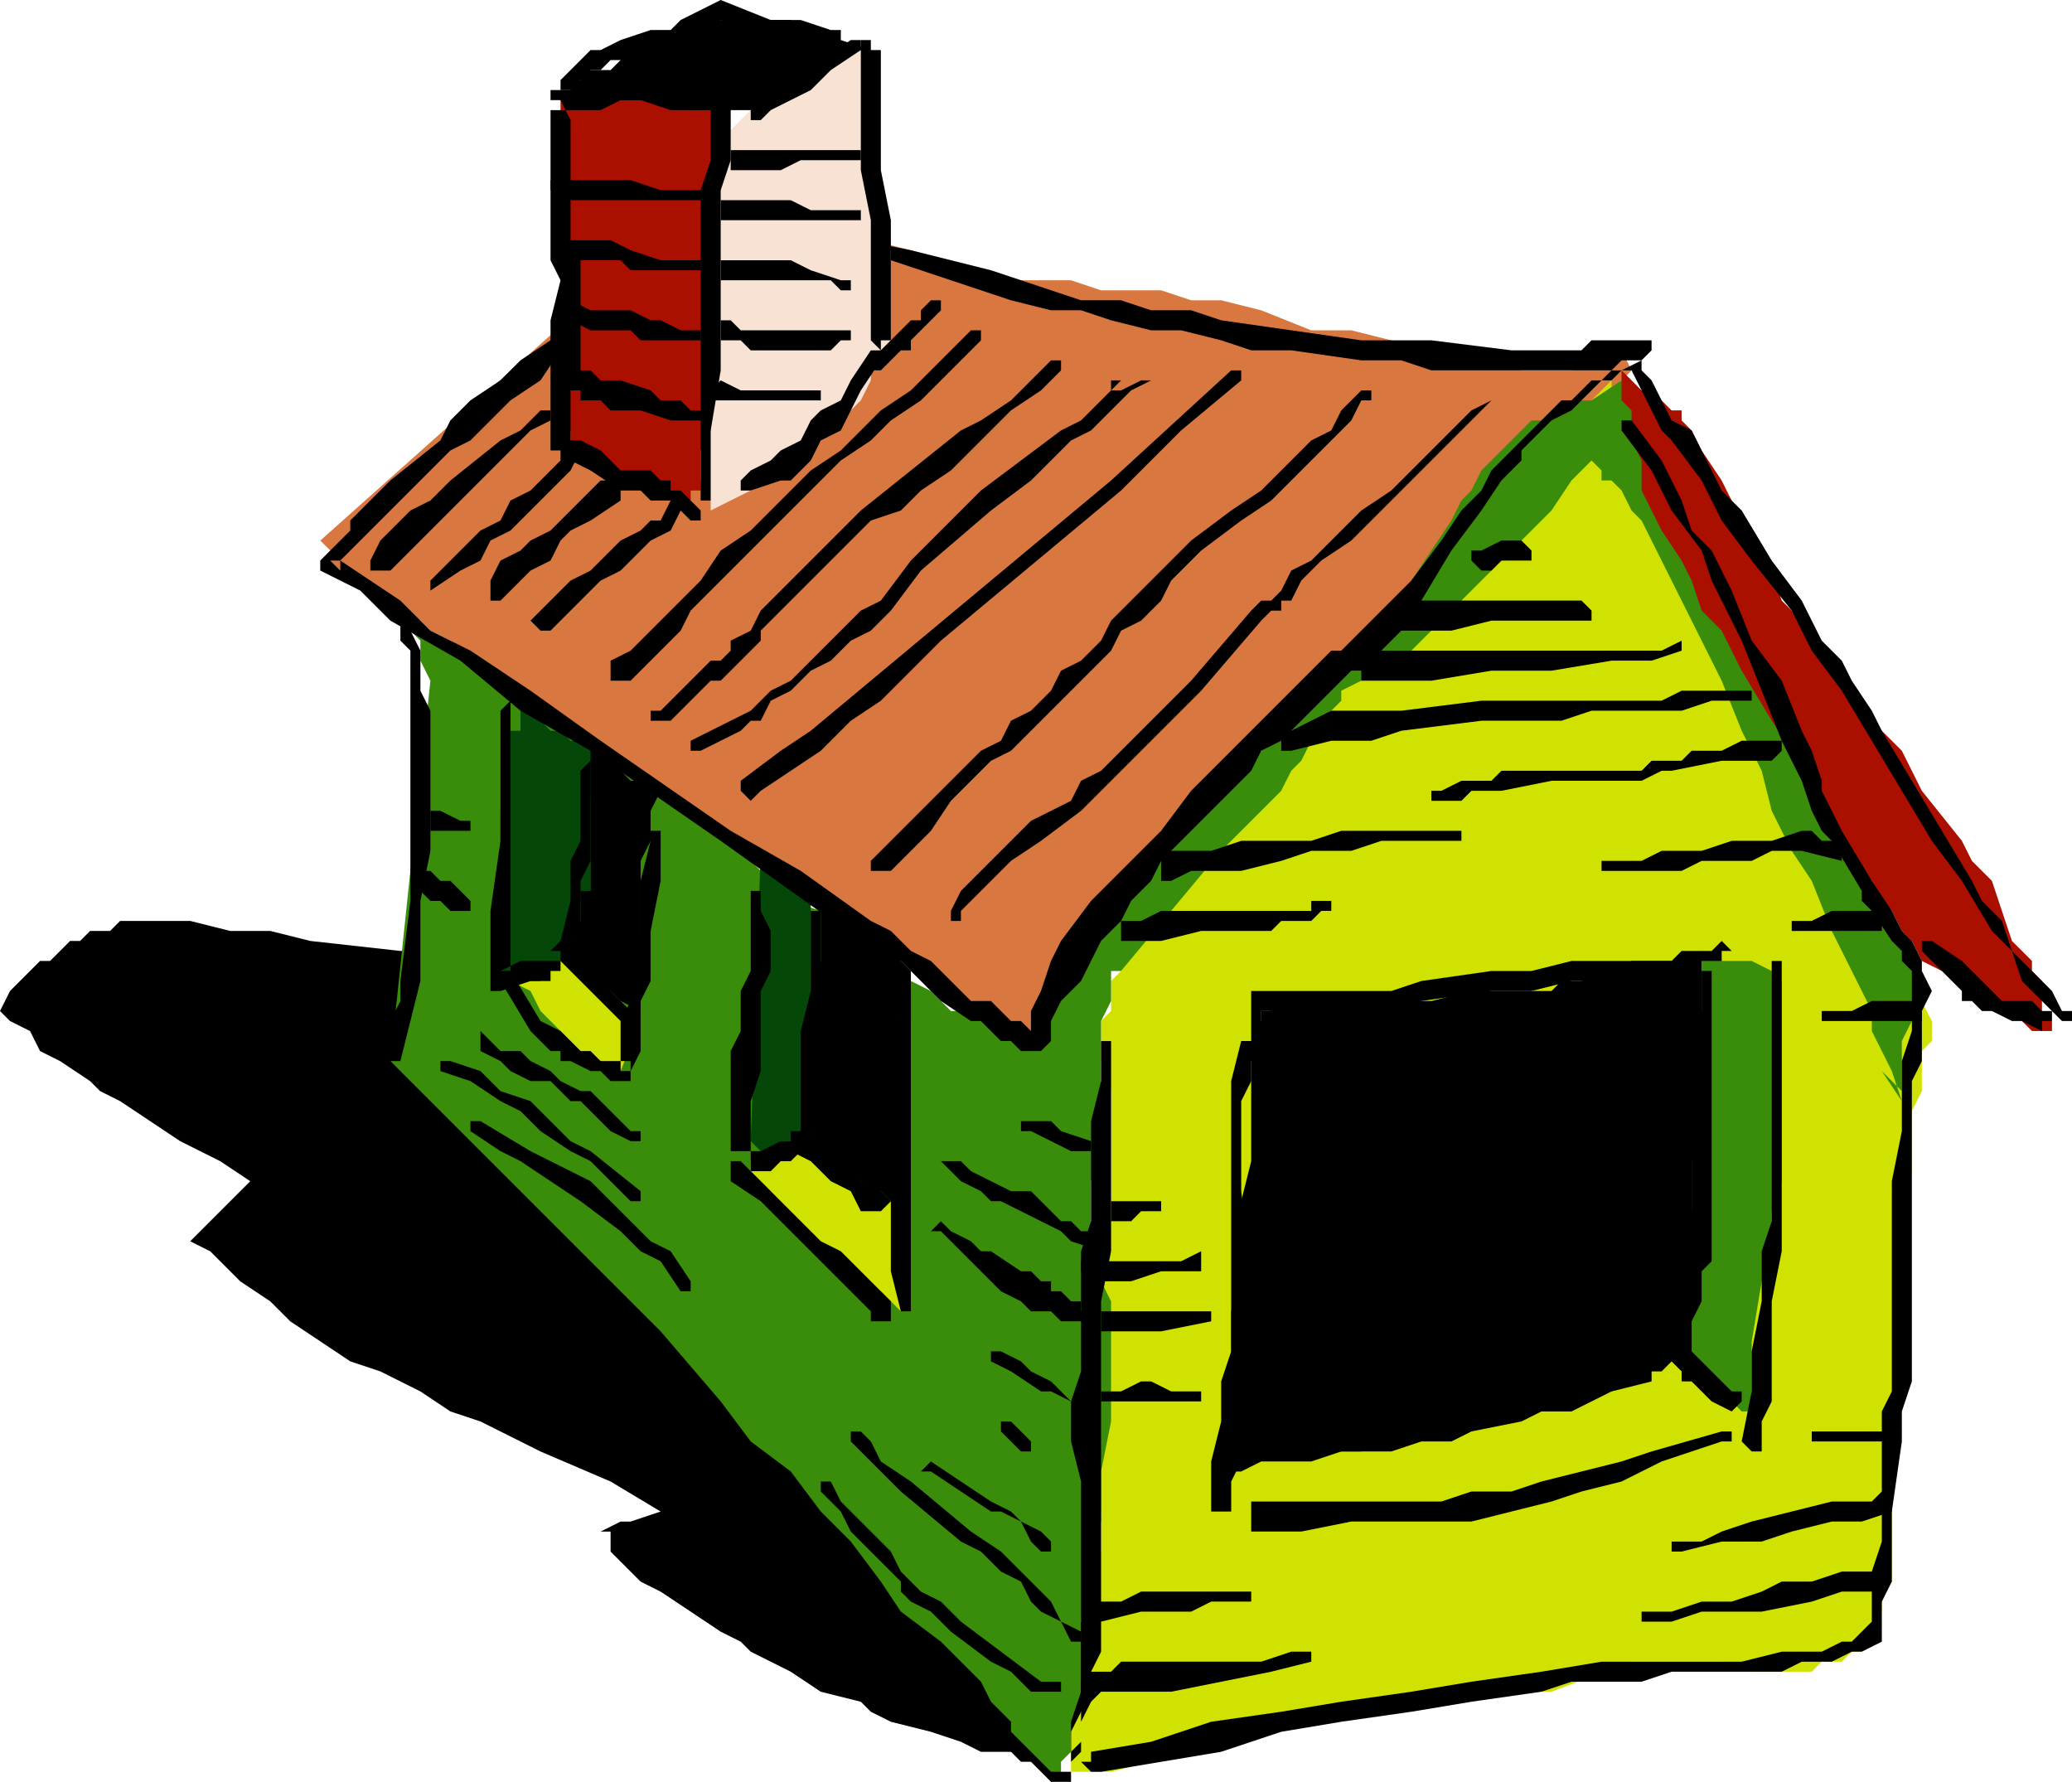
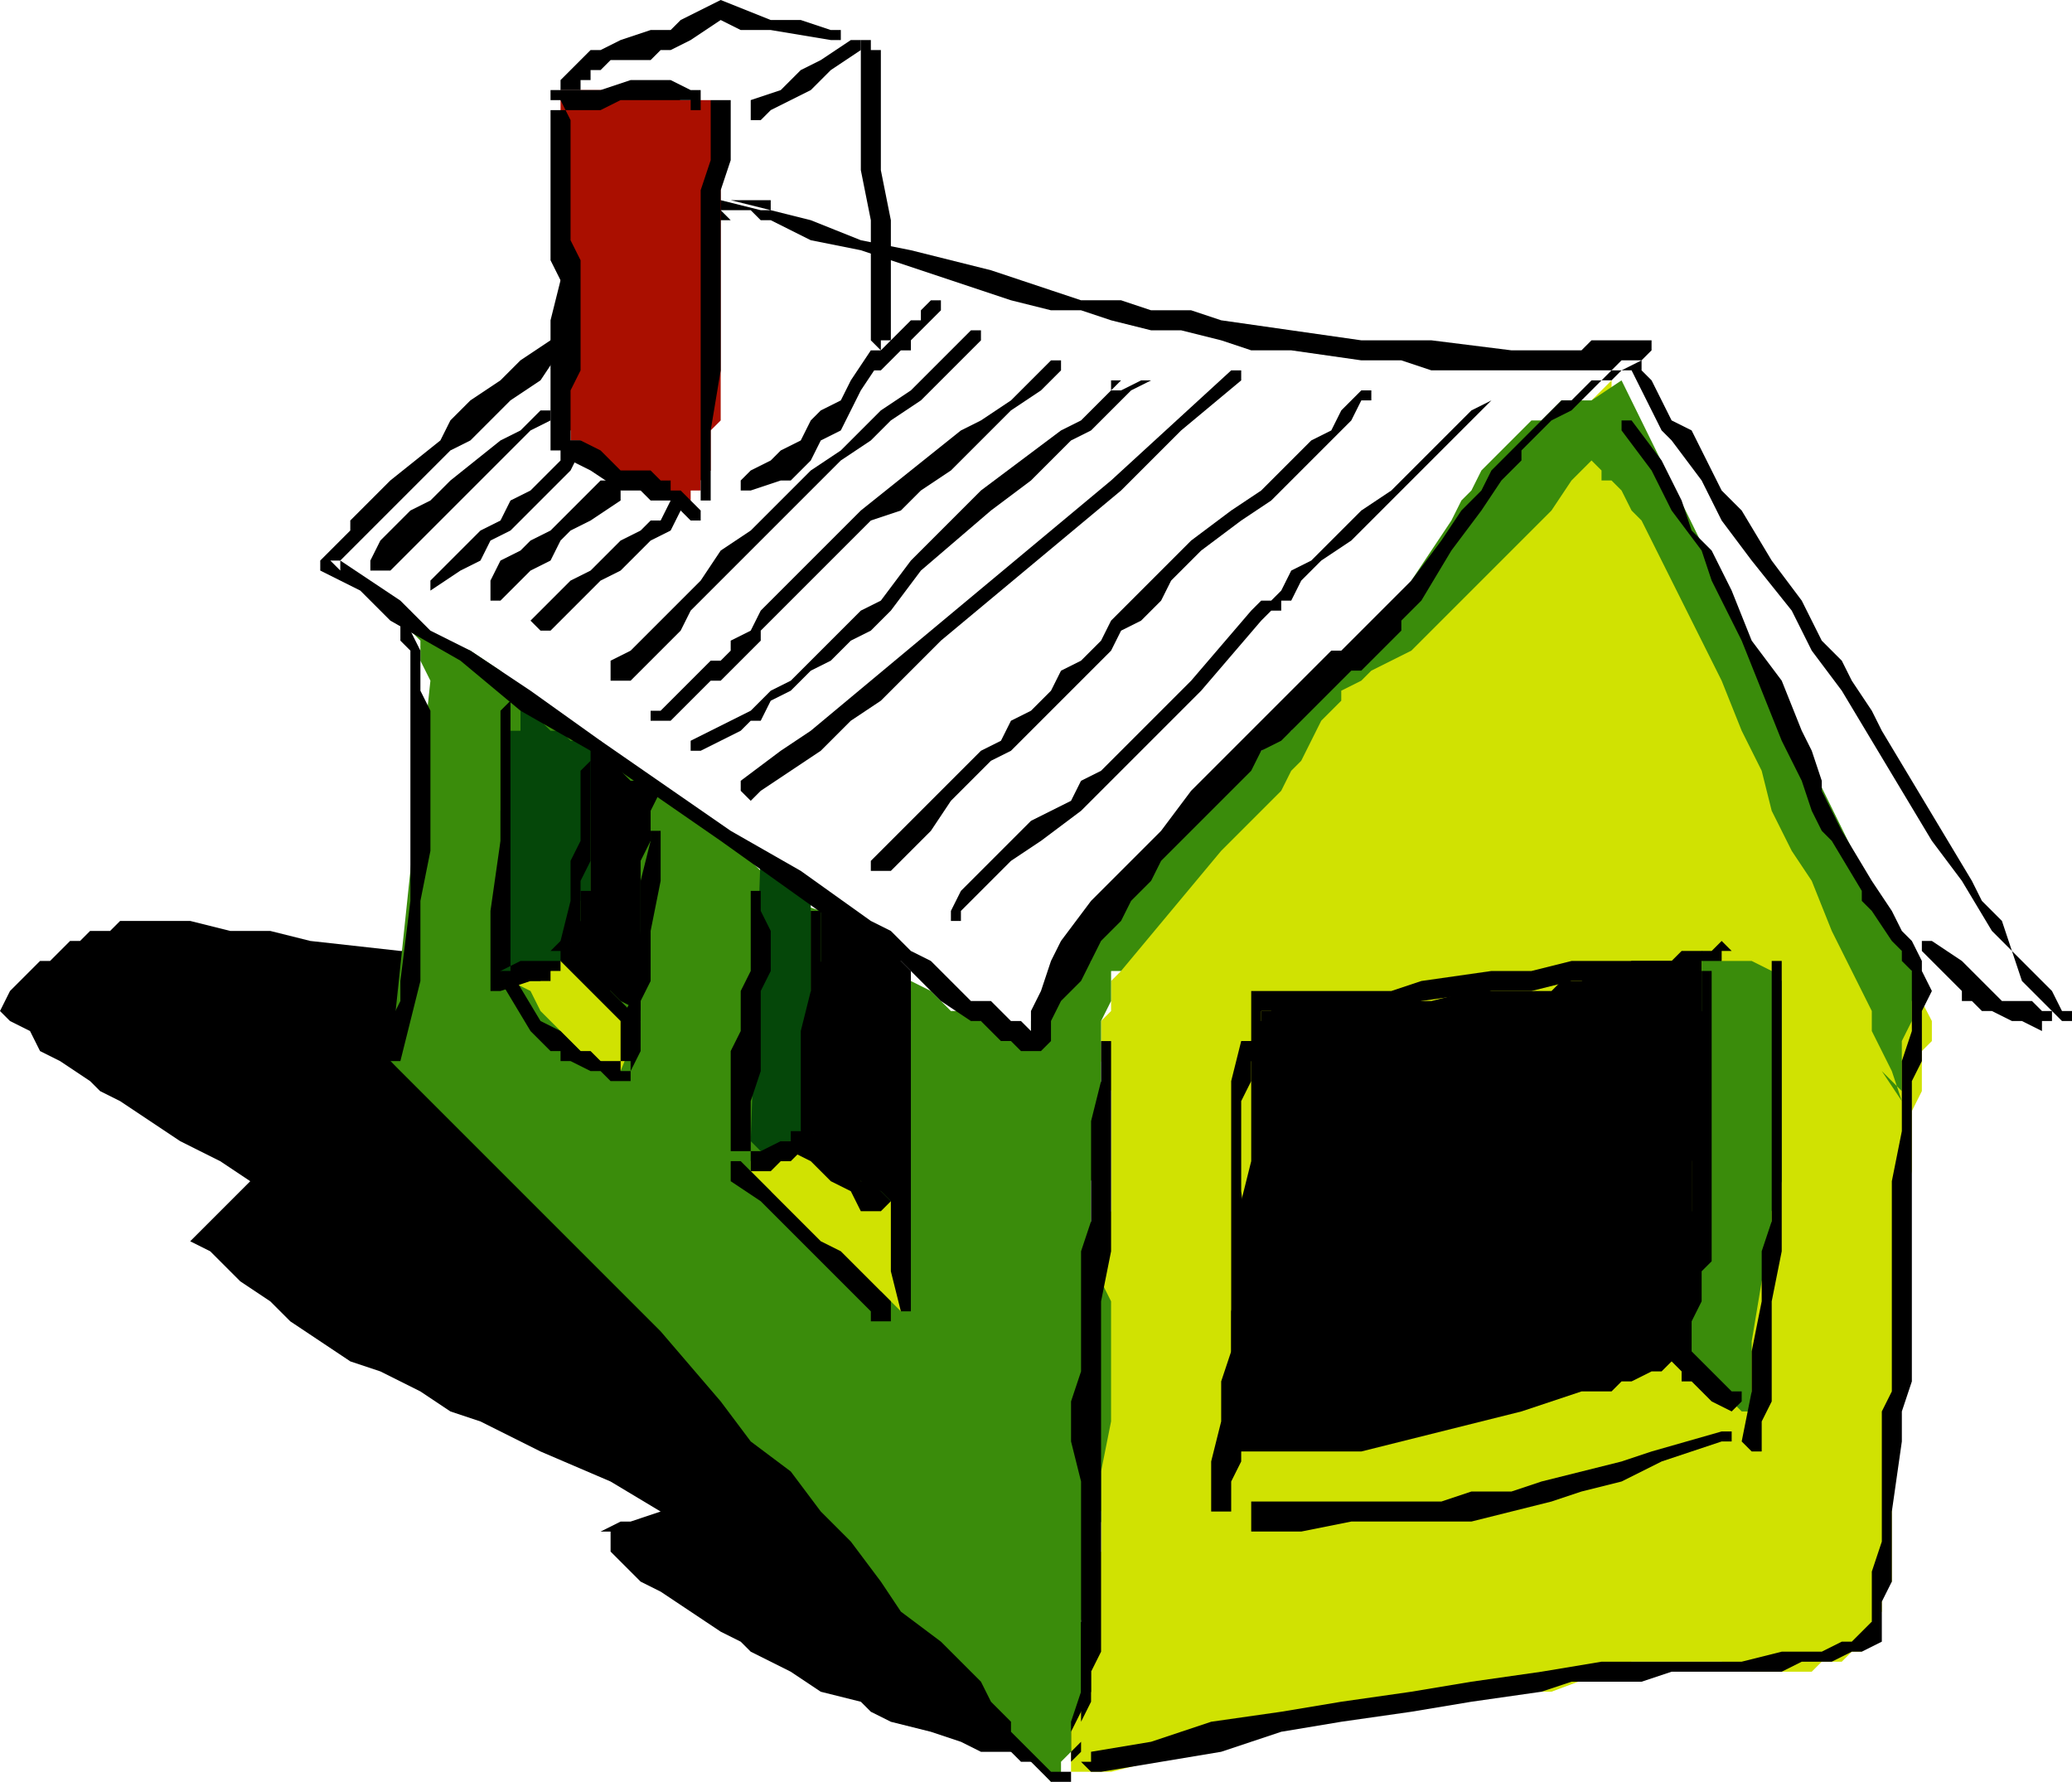
<svg xmlns="http://www.w3.org/2000/svg" fill-rule="evenodd" height="113.92" preserveAspectRatio="none" stroke-linecap="round" viewBox="0 0 207 178" width="1.38in">
  <style>.brush1{fill:#000}.pen2{stroke:none}.brush3{fill:#d0e202}.brush4{fill:#3a8c0b}.brush6{fill:#aa0f00}</style>
  <path class="pen2 brush1" d="m48 96-4-1h-4l-9-1-4-1h-4l-4-1h-7l-1 1H9l-1 1H7l-1 1-1 1H4l-1 1-1 1-1 1-1 2 1 1 2 1 1 2 2 1 3 2 1 1 2 1 3 2 3 2 4 2 3 2-3 3-3 3 2 1 1 1 1 1 1 1 3 2 2 2 3 2 3 2 3 1 4 2 3 2 3 1 6 3 7 3 5 3-3 1h-1l-2 1h1v2l1 1 1 1 1 1 2 1 3 2 3 2 2 1 1 1 4 2 3 2 4 1 1 1 2 1 4 1 3 1 2 1h4l1 1h1v-1h3l1-1 1-1v-2l1-1v-3h-1v-4l-1-1-1-2v-1l-1-2-1-1-1-1-2-3-2-2-1-1-2-3-3-3-3-3-5-5-2-2-2-2-1-1-1-1-2-2-6-8-3-4-3-3-1-2-2-2-2-2-1-2-2-2-2-1-1-1-1-1-1-1-5-2z" />
-   <path class="pen2" style="fill:#d8773f" d="m162 35-5 2h-5l-2-1h-2l-5-1-4-1-4-1h-4l-5-2-4-1h-3l-3-1h-6l-3-1h-7l-1-1h-2l-3-1-3-1-4-1-4-1-3-1h-4l-4-1h-3L32 54l1 1v1l1 1h1l1 1 2 2 4 2 1 1 2 1 6 4 5 5 6 4 3 2 3 2 11 7 12 8h1v1l2 1 1 1 2 2h1v1h1l1 1h1l1 1h3v-2l1-1v-2l1-1 1-2 1-1v-2l1-1 2-3 1-2 1-1 2-3 3-2 2-3 1-1 2-1 2-3 3-2 2-2 3-2 4-4 1-1 1-1 1-2 2-2 2-2 1-3 2-2 1-2 1-1 1-1 2-1 1-2 1-1h2l2-2h1l1-1 1-1 1-1-1-2z" />
  <path class="pen2 brush3" d="m161 40 32 62v2l-1 1v4l-1 2v6l-1 4v19l-1 1v17l-1 1v2l-1 1v2h-1v1h-1l-1 1h-2l-1 1h-6l-3-1h-9l-8 3h-13l-2 1h-4l-4 1-4 1-9 3-8 2h-4v-4l1-2 1-2v-13l1-1v-4l-1-2v-10l1-1v-16l1-1v-12l-1-3v-4l1-1v-3l1-1v-7l1-1 1-1v-1l2-1 2-2 1-1 4-3h1l1-1v-1h1l2-2 1-1 1-2 1-1 1-2 1-1 1-1 1-1 1-1 2-1 1-2 2-2 1-2 3-3 3-4 3-4 1-1 2-2 1-2 2-2 2-1 2-2v2z" />
  <path class="pen2 brush4" d="m113 93-1 2-1 2v3l-1 2v13l-1 3v6l1 2v2l1 2v12l-1 5v5l-1 3v3l-1 4v7l-1 3v3l-1 1v1l-1 1-66-72 4-38-1-2v-2l-1-1v-1l3 2 3 1 3 2 2 2 3 2 3 2 3 2 2 2 5 4 6 4 3 3 2 2 3 1 3 2 1 1h1l2 2 2 2 2 1 1 1 1 1h2l1 1h1l1 1h3v-1h1l1-1 1-2 3-3 1-1v-1h1l1 2 1-3z" />
  <path class="pen2 brush3" d="m91 122-2-2-2-1-1-1-1-1-1-1v-1h-1l-1-2-1 1h-1l-2 1h-1l-2 1v1l1 1 1 1 1 2 1 1 1 1 2 2h1l1 1 1 1 1 1 1 1h1l1 1 1 1v-10l1 1zm-27-20h-1v-1h-1l-1-1-1-1-2-3-1-1-1-1-6 2 1 2 2 1 1 2 1 1 1 1 2 2 2 1 2 1 2-5z" />
  <path class="pen2" d="m60 75-2-1h-1l-1-1h-1l-1-1-1-1h-1v2h-1v4l-1 4v17h4v-1h1l1-1 1-1 1-2v-3l1-1v-9l1-3v-2zm21 27v10l-1 1-1 1h-1v1h-2l-1-1 1-29 1 1 2 1 1 1v1h1v13z" style="fill:#054709" />
  <path class="pen2 brush1" d="M91 98v4h-1v19l-1-1-1-1-2-1-1-1-2-1v-1l-1-1-1-1v-12l1-5v-7l1 1 1 1 3 2 1 1h1v1l1 1 1 1v3-2zM66 79l-1 2v3l-1 2v15l-2-1-1-1-1-1-1-1h-1v-1h-1v-3l1-1v-3h1V74h1l1 1 1 1v1l1 1h2l1 1zm104 35v1l-1 1v17h-1v2l-1 1-1 1h-1l-2 1h-1l-1 1h-3l-3 1-3 1-4 1-4 1-4 1-4 1h-12l-2 1 1-4v-11l1-4v-7l1-4v-12l1-2v-1h1l1-1h15l4-1h8l1-1h2l2-1h1l2-1h7v18z" />
  <path class="pen2 brush4" d="m170 95 2 1h3l2 1 1 1v20l-1 3v4l-1 3-1 6v7h-1l-1-1-2-2-2-2-1-1v-5l1-2 1-5V95z" />
  <path class="pen2 brush4" d="m190 110-1-3-1-2-1-2v-2l-1-2-1-2-2-4-2-5-2-3-2-4-1-4-2-4-2-5-2-4-1-2-1-2-1-2-1-2-1-2-1-2-1-1-1-2-1-1h-1v-1l-1-1-2 2-2 3-2 2-1 1-1 1-2 2-2 2-2 2-2 2-1 1-1 1-4 2-1 1-2 1v1l-1 1-1 1-1 2-1 2-1 1-1 2-3 3-3 3-10 12h-3v-1h-1v-3l1-1 1-1 1-1 1-1 1-2 1-1 1-1 3-3 2-2 6-5 3-2 2-3 2-2 1-1 3-3 2-3 4-6 2-3 1-2 1-1 1-2 1-1 1-1 2-2 1-1h1l1-1 1-1h3l3-2 30 61-1 1v2l-1 2v5l-2-2 2 3z" />
-   <path class="pen2 brush6" d="M205 103v-1l-1-1v-3l-1-1v-1l-2-2-1-3-1-3-2-2-1-2-4-5-2-4-3-3-1-1-3-4-1-2-1-2-3-3-1-3-2-2-1-3-1-2-1-2-2-3-1-2-1-1v-1h-1l-1-1-1-1h-1l-2-2v3l1 1v3l1 2v3l1 2 1 2 2 3 1 2 1 3 2 2 2 4 3 5 2 3 2 4 2 3 2 3 1 2 1 1 1 2 1 1 1 2 1 1 1 2 2 1h1v1l2 1h1l1 1 2 1 1 1 1 1h2l1-1-1 1z" />
  <path class="pen2 brush1" d="m206 101-1-2-2-2-2-2-1-3-2-2-1-2-3-5-3-5-3-5-1-2-2-3-1-2-2-2-2-4-3-4-3-5-2-2-1-2-1-2-1-2-2-1-1-2-1-2-1-1v-1l-2 1h-1l-1 1h-1l-1 1-1 1h-1l-1 1-1 1-1 1-2 2-2 2-1 2-2 2-2 3-3 4-2 2-1 1-1 1-2 2-1 1h-1l-3 3-4 4-3 3-4 4-3 4-4 4-3 3-3 4-1 2-1 3-1 2v3-1h1-1l-1-1h-1l-1-1-1-1h-2l-2-2-2-2-2-1-2-2-2-1-7-5-7-4-13-9-7-5-6-4-4-2-3-3-3-2-3-2h-1l1 1v-1l1-1 1-1 1-1 1-1 1-1 1-1 1-1 4-4 2-1 2-2 2-2 3-2 2-3 2-2 3-2 2-3 1-1 1-1 1-1 2-1v-1l1-1h8-1l-1-1h-3l1 1h4l4 2 5 1 9 3 3 1 3 1 4 1h3l3 1 4 1h3l4 1 3 1h4l7 1h4l3 1h18l1-1h2l1-1v-1h-6l-1 1h-7l-8-1h-7l-7-1-7-1-3-1h-4l-3-1h-4l-3-1-3-1-3-1-4-1-4-1-5-1-5-2-4-1-4-1h-1 5v1h-1l-4-1-2 1h-2l-1 1v1l-2 1-1 1-2 2-3 2-2 3-2 2-3 2-2 2-3 2-2 2-1 2-5 4-2 2-1 1-1 1v1l-1 1-1 1-1 1v1l4 2 3 3 7 4 6 5 7 4 13 9 7 5 7 5 2 1 1 1h1l2 2 2 2 3 2h1l1 1 1 1h1l1 1h2l1-1v-2l1-2 2-2 1-2 1-2 2-2 1-2 2-2 1-2 2-2 3-3 4-4 1-2 2-1 4-4 3-3h1l1-1 1-1 1-1 1-1v-1l2-2 3-5 3-4 2-3 2-2v-1l1-1 2-2 2-1 1-1 1-1 1-1h1l1-1h1l1 2 1 2 1 2 1 1 3 4 1 2 1 2 3 4 4 5 2 4 3 4 3 5 6 10 3 4 3 5 2 2 1 3 2 2 2 2h1v-1h-1z" />
  <path class="pen2 brush6" d="M72 11v31l-1 1v4l-1 1v1h-1v1h-2l-1-1h-2l-1-1-2-1-1-1h-1l-1-1v-1h-1v-1h-1V9h10l2 1h3l1 1 1 1-1-1z" />
-   <path class="pen2" style="fill:#f7e2d3" d="m86 5 1 7 1 6v4l1 3v9l-1 1v2h-1v1l-1 2-1 1-2 1-1 2-1 1-2 1-1 1-2 1-1 1-2 1-2 1v-1l-1-2v-3l1-2V22l1-3v-2l1-1v-3l1-1 1-1v-1h1l1-1V8l1-1h1l1-1 1-1h3l1-1 1 1z" />
  <path class="pen2 brush1" d="M40 62v2l1 1v25l-1 8v2l-1 2v4h1l1-4 1-4v-8l1-5V71l-1-2v-4l-1-2v-2h-1v1z" />
  <path class="pen2 brush1" d="m38 107 6 7 7 6 6 7 4 4 3 4 7 7 6 7 6 7 3 3 3 4 3 3 2 2 1 1 1 1 1 1 1 1 1 1 1 1 1 1 1 1h1l1 1 1 1h2v-2l1-1v-3l1-2v-3l1-2v-35l1-5v-21h-1v4l-1 4v10l-1 3v12l-1 3v4l1 4v26l-1 1v2h-2l-1-1-1-1-1-1-1-1v-1l-1-1-1-1-1-2-1-1-1-1-2-2-4-3-2-3-3-4-3-3-3-4-4-3-3-4-6-7-7-7-7-7-13-13h-1v1zm166-6-1-1h-3l-1-1-1-1-1-1-1-1-3-2h-1v1l3 3 1 1v1h1l1 1h1l2 1h1l2 1v-1h1v-1h-1zm-42-58 3 4 1 2 1 2 3 4 1 3 1 2 2 4 2 5 2 5 2 4 1 3 1 2 1 1 3 5v1l1 1 2 3 1 1v1l1 1v6l-1 3v7l-1 5v21l-1 2v13l-1 3v5l-1 1-1 1h-1l-2 1h-4l-4 1h-14l-6 1-7 1-6 1-7 1-6 1-7 1-6 2-6 1v1h-1l1 1h1l6-1 6-1 6-2 6-1 7-1 6-1 7-1 3-1h7l3-1h11l2-1h3l2-1h1l2-1v-4l1-2v-7l1-7v-3l1-3v-30l1-2v-5l1-2-1-2v-1l-1-2-1-1-1-2-2-3-3-5-1-2-1-2v-1l-1-3-1-2-2-5-3-4-2-5-1-2-1-2-2-2-1-3-2-4-3-4h-1v1zM50 71v13l-1 7v8h1l3-1h2v-1h1v-1h-4l-2 1h-1 1v1h1V70l-1 1zm8 6v7l-1 2v4l-1 4v1h1v-1l1-1v-5l1-2V76l-1 1z" />
  <path class="pen2 brush1" d="m65 84-1 4v5l-1 5v2l-1 2v5h1v-1h-3l-1-1h-1l-1-1-1-1-2-1-3-5h-1l-1 1h1l3 5 1 1 1 1h1v1h1l2 1h1l1 1h2v-1l1-2v-5l1-2v-5l1-5v-5h-1v1z" />
  <path class="pen2 brush1" d="m56 96 1 1 1 1 1 1 1 1 2 2h2l-1-1-2-2-1-2-1-1-2-2h-1l-1 1h1v1zm19-7v8l-1 2v4l-1 2v10h2v-5l1-3v-8l1-2v-4l-1-2v-2h-1zm-2 29 3 2 2 2 3 3 1 1 2 2 1 1 1 1 1 1v1h2v-2l-2-2-1-1-1-1-1-1-2-1-3-3-2-2-2-2-1-1h-1v2zm18 13V99h-1v3h-1v25l1 4h1z" />
  <path class="pen2 brush1" d="M81 92v7l-1 4v10l-1 1h-1l-2 1h-1v2h2l1-1h1l1-1 1-1 1-3V91h-1v1z" />
  <path class="pen2 brush1" d="m79 115 2 1 2 2 2 1 1 2h2l1-1-1-1-1-1h-1l-1-2-4-3h-2v2zm-8-66v-6l1-6V19l1-3v-6h-2v6l-1 3v31h1v-1zm18-15V22l-1-5V5h-1V4h-1v13l1 5v12l1 1v-1h1zm-2 1-2 3-1 2-2 1-1 1-1 2-2 1-1 1-2 1-1 1v1h1l3-1h1l1-1 1-1 1-2 2-1 2-4 2-3h1v-1h-2zM70 51l-2-2h-1v-1h-1l-1-1h-3l-2-2-2-1h-2v2h1l2 1 3 2h2l1 1h2v1h1l1 1h1v-1z" />
  <path class="pen2 brush1" d="M57 44v-5l1-2V26l-1-2V12l-1-2h-1v1h5l2-1h7v1h1V9h-1l-2-1h-4l-3 1h-5v17l1 2-1 4v13h2v-1zM85 4l-3 2-2 1-1 1-1 1-3 1v2h1l1-1 2-1 2-1 2-2 3-2V4h-1z" />
  <path class="pen2 brush1" d="m83 3-3-1h-3l-5-2-4 2-1 1h-2l-3 1-2 1h-1l-1 1-1 1-1 1v1h2V8h1V7h1l1-1h4l1-1h1l2-1 3-2 2 1h3l6 1h1V3h-1zm66 37-2 1-1 1-2 2-5 5-3 2-2 2-3 3-2 1-1 2-1 1h-1l-1 1-6 7-3 3-3 3-3 3-2 1-1 2-2 1-2 1-3 3-3 3-1 1-1 2v1h1v-1l1-1 1-1 1-1 2-2 3-2 4-3 3-3 3-3 3-3 3-3 6-7 1-1h1v-1h1l1-2 1-1 1-1 3-2 2-2 2-2 5-5 3-3 2-2v-1 1zm-13-1-2 2-1 2-2 1-2 2-1 1-2 2-3 2-4 3-3 3-2 2-1 1-2 2-1 2-1 1-1 1-2 1-1 2-2 2-2 1-1 2-2 1-2 2-2 2-2 2-2 2-3 3v1h2l2-2 2-2 2-3 2-2 1-1 1-1 2-1 1-1 2-2 2-2 1-1 1-1 1-1 1-1 1-1 1-2 2-1 2-2 1-2 3-3 4-3 3-2 3-3 2-2 2-2 1-1 1-2h1v-1h-1zm-13-2-12 11-12 10-6 5-6 5-6 5-3 2-4 3v1l1 1 1-1 3-2 3-2 3-3 3-2 6-6 6-5 12-10 6-6 6-5v-1h-1zm-11 2 2-1h1v-1h-1l-2 1-2 2-2 2-2 1-4 3-4 3-7 7-3 4-2 1-2 2-2 2-1 1-2 2-2 1-2 2-2 1-2 1-2 1v1h1l2-1 2-1 1-1h1l1-2 2-1 2-2 2-1 2-2 2-1 2-2 3-4 7-6 4-3 4-4 2-1 2-2 1-1 1-1 2-1v-1h-1l-2 1h-1v1h1zm-7-3-2 2-2 2-3 2-2 1-10 8-5 5-5 5-1 2-2 1v1l-1 1h-1l-1 1-2 2-1 1-1 1h-1v1h2l2-2 1-1 1-1h1l1-1 1-1 2-2v-1l1-1 5-5 5-5 3-1 2-2 3-2 2-2 2-2 2-2 3-2 2-2v-1h-1v-1 1zm-8-3-1 1-1 1-1 1-1 1-1 1-1 1-3 2-4 4-3 2-2 2-1 1-1 1-2 2-3 2-2 3-2 2-2 2-2 2-1 1-2 1v2h2l1-1 1-1 2-2 1-1 1-2 2-2 2-2 3-3 2-2 1-1 1-1 2-2 2-2 3-2 2-2 3-2 2-2 1-1 1-1 1-1 1-1v-1h-1zM67 50l-1 2h-1l-1 1-2 1-2 2-1 1-2 1-2 2-1 1-1 1 1 1h1l2-2 1-1 2-2 2-1 3-3 2-1 1-2v-1h-1zm-7-2-3 3-2 2-2 1-1 1-2 1-1 2v2h1l1-1 2-2 2-1 1-2 1-1 2-1 3-2v-2h-2zm-3-3-1 1-1 1-2 2-2 1-1 2-2 1-3 3-2 2v1l3-2 2-1 1-2 2-1 2-2 1-1 2-2 1-1 1-2v-1h-1v1zm-3-4-1 1-1 1-2 1-5 4-1 1-1 1-2 1-1 1-1 1-1 1-1 2v1h2l1-1 1-1 1-1 1-1 2-2 2-2 4-4 2-2 2-1v-1h-1zm39-11-1 1v1h-1l-1 1-1 1-2 2v1h1l2-2h1v-1l1-1 1-1 1-1v-1h-1zm84 67v25l-1 3v5l-1 5v4l-1 5 1 1h1v-3l1-2v-10l1-5V96h-1v1zm-53 7-1 4v27l-1 3v4l-1 4v5h2v-3l1-2v-7l1-2v-10l-1-8v-9l1-2v-4h-1zm48 39-7 2-3 1-4 1-4 1-3 1h-4l-3 1h-19v3h5l5-1h12l4-1 4-1 3-1 4-1 4-2 6-2h1v-1h-1zm0-49-1 1h-3l-1 1h-10l-4 1h-4l-7 1-3 1h-14v7l1 1 1-1v-6 1h-1v1h5l2-1h6l3-1 7-1h4l4-1h4l4-1h4l1-1h2v-1h1l-1-1zm-2 4v3l-1 4v16l-1 3v4l-1 2v6l1 1v1h1l1 1 1 1 2 1 1-1v-1h-1l-1-1-1-1-1-1-1-1v-3l1-2v-3l1-1V97h-1v1z" />
-   <path class="pen2 brush1" d="m164 136-2 1h-2l-2 1-2 1h-2l-3 1h-2l-3 1h-5l-5 1-5 1h-5l-3 1-1 1v1h1v1h1l2-1h5l3-1h5l3-1h3l2-1 5-1 2-1h3l4-2 4-1v-2h-1zM87 5l-3-1-2-1h-1l-2-1h-8l-1 1-3 1h-1l-2 1h-1l-1 1-1 1h-2l-1 1-1 1-1 1h8l3 1h9l1-1 2-1 3-2 2-2h3zm18 163h-1l-4-3-4-3-2-2-2-1-2-2-1-2-3-3-2-2-1-2h-1v1l2 2 1 2 3 3 2 2v1l1 1 2 1 1 1 1 1 4 3 2 1 2 2h3v-1h-1zm3-5-2-1-1-2-1-1-1-1-2-2-1-1-3-2-6-5-3-2-1-2-1-1h-1v1l1 1 1 1 3 3 6 5 2 1 1 1 1 1 2 1 1 2 1 1 2 1 1 2h1v-1zm-3-9-1-1-2-1-1-1-2-1-3-2-3-2-1 1h1l3 2 3 2h1l2 1 1 2 1 1h1v-1zm-2-10-2-2h-1v1l2 2h1v-1zm-59-37 3 1 3 2 2 1 1 1 1 1 3 2 2 1 4 4h1v-1l-5-4-2-1-2-2-2-2-3-1-2-2-3-1h-1v1zm4-2 2 1 1 1 2 1h2l1 1 1 1h1l1 1 2 2 2 1h1v-1h-1l-1-1-2-2-1-1h-1l-2-1-1-1-2-1-1-1h-2l-1-1-1-1v2zm-1 8 3 2 2 1 3 2 3 2 4 3 2 2 2 1 2 3h1v-1l-2-3-2-1-2-2-2-2-2-2-6-3-5-3h-1v1zm140 44h-3l-3 1h-3l-2 1-3 1h-3l-3 1h-3v1h3l3-1h6l5-1 3-1h4v-2h-1zm1-8-1 1h-4l-4 1-4 1-3 1-2 1h-3v1h1l4-1h4l3-1 4-1h3l3-1v-2h-1zm1-6h-8v1h8l1-1h-1zm-58 22h-2l-3 1h-14l-1 1h-2l-1 1v2h1l1-1h7l5-1 5-1 4-1v-1zm-7-6h-10l-2 1h-3v1l1 1 4-1h5l2-1h4v-1h-1zm-8-39h-5v2h2l1-1h2v-1zm16-30h-1v1h-15l-2 1h-2v2h4l4-1h7l1-1h3l1-1h1v-1h-1zm14-7h-12l-3 1h-7l-3 1h-5v3h1l2-1h5l4-1 3-1h4l3-1h8v-1zm38 1h-2l-1-1h-1l-3 1h-4l-3 1h-4l-2 1h-4v1h8l2-1h5l2-1h3l4 1v-1h1-1v-1zm3 7h-4l-2 1h-2v1h9v-2h-1zm4 9h-4l-2 1h-3v1h10v-2h-1zm-14-26h-3l-2 1h-3l-1 1h-3l-1 1h-14l-1 1h-3l-2 1h-1v1h3l1-1h3l5-1h9l2-1h1l5-1h5l1-1v-1h-1zm-3-5h-6l-2 1h-18l-8 1h-7l-4 2h-1v2h1l4-1h4l3-1 8-1h8l3-1h9l3-1h4v-1h-1zm-6-5-2 1h-30v3h7l6-1h6l6-1h4l3-1v-1zm-10-4h-17l-2 1h-1v2h7l4-1h10v-1l-1-1zm-6-6h-2l-2 1h-1v1l1 1h1l1-1h3v-1l-1-1zm-44 76h-1l-1-1h-1v-1h-1l-1-1h-1l-3-2h-1l-1-1-2-1-1-1-1 1h1l2 2 2 2 1 1 1 1 2 1 1 1h2l1 1h2l1-1h-1v-1zm2-6-1-1h-1l-1-1h-1l-1-1-1-1-1-1h-2l-2-1-2-1-1-1h-2l1 1 1 1 2 1 1 1h1l2 1 2 1 2 1 1 1 3 1v-1zm-1-10-3-1-1-1h-3v1h1l2 1 2 1h2v-1zm-2 26-1-1-1-1-2-1-1-1-2-1h-1v1l2 1 3 2h1l2 1v1-1h1-1zm13-1h-3l-2-1h-1l-2 1h-2v1h10v-1zm1-8h-11v2h6l5-1v-1zm-1-6-2 1h-10v1l1 1h4l3-1h4v-1h1-1v-1zM47 90l-2-2h-1l-1-1h-1v2l1 1h1l1 1h2v-1zm-1-8-2-1h-1v2h4v-1h-1zm35-43h-7l-2-1-1 1v1h11v-1h-1zm3-6H74l-1-1h-1v2h2l1 1h8l1-1h1v-1h-1zm0-5-3-1-2-1h-7v2h11l1 1h1v-1h-1zm2-7h-5l-2-1h-7v2h14v-1zm0-6H73v1h-1 1v1h5l2-1h6v-1zM71 41h-2l-1-1h-2l-1-1-3-1h-2l-1-1h-1l-1 1v1h1v1h2l1 1h3l3 1h4v-1zm-2-8h-1l-2-1h-1l-2-1h-4l-2-1v1h-1v1h1l2 1h4l1 1h6v-1h-1zm1-7h-4l-3-1-2-1h-4v2h5l1 1h7v-1zm1-7h-5l-3-1h-8v1h1v1h15v-1zm61 103h-3l-2-1h-3v2h2l1 1h1l3 1h1l1-1v-1l-1-1zm4 16-1-1-1-1-1-1-1-1-2-1h-1l-1-1h-2v-1h-1v1h-1v1l1 1 1 1h2l1 1 1 1h2l1 1 1 1 1 1h1v-1h1v-1h-1z" />
</svg>